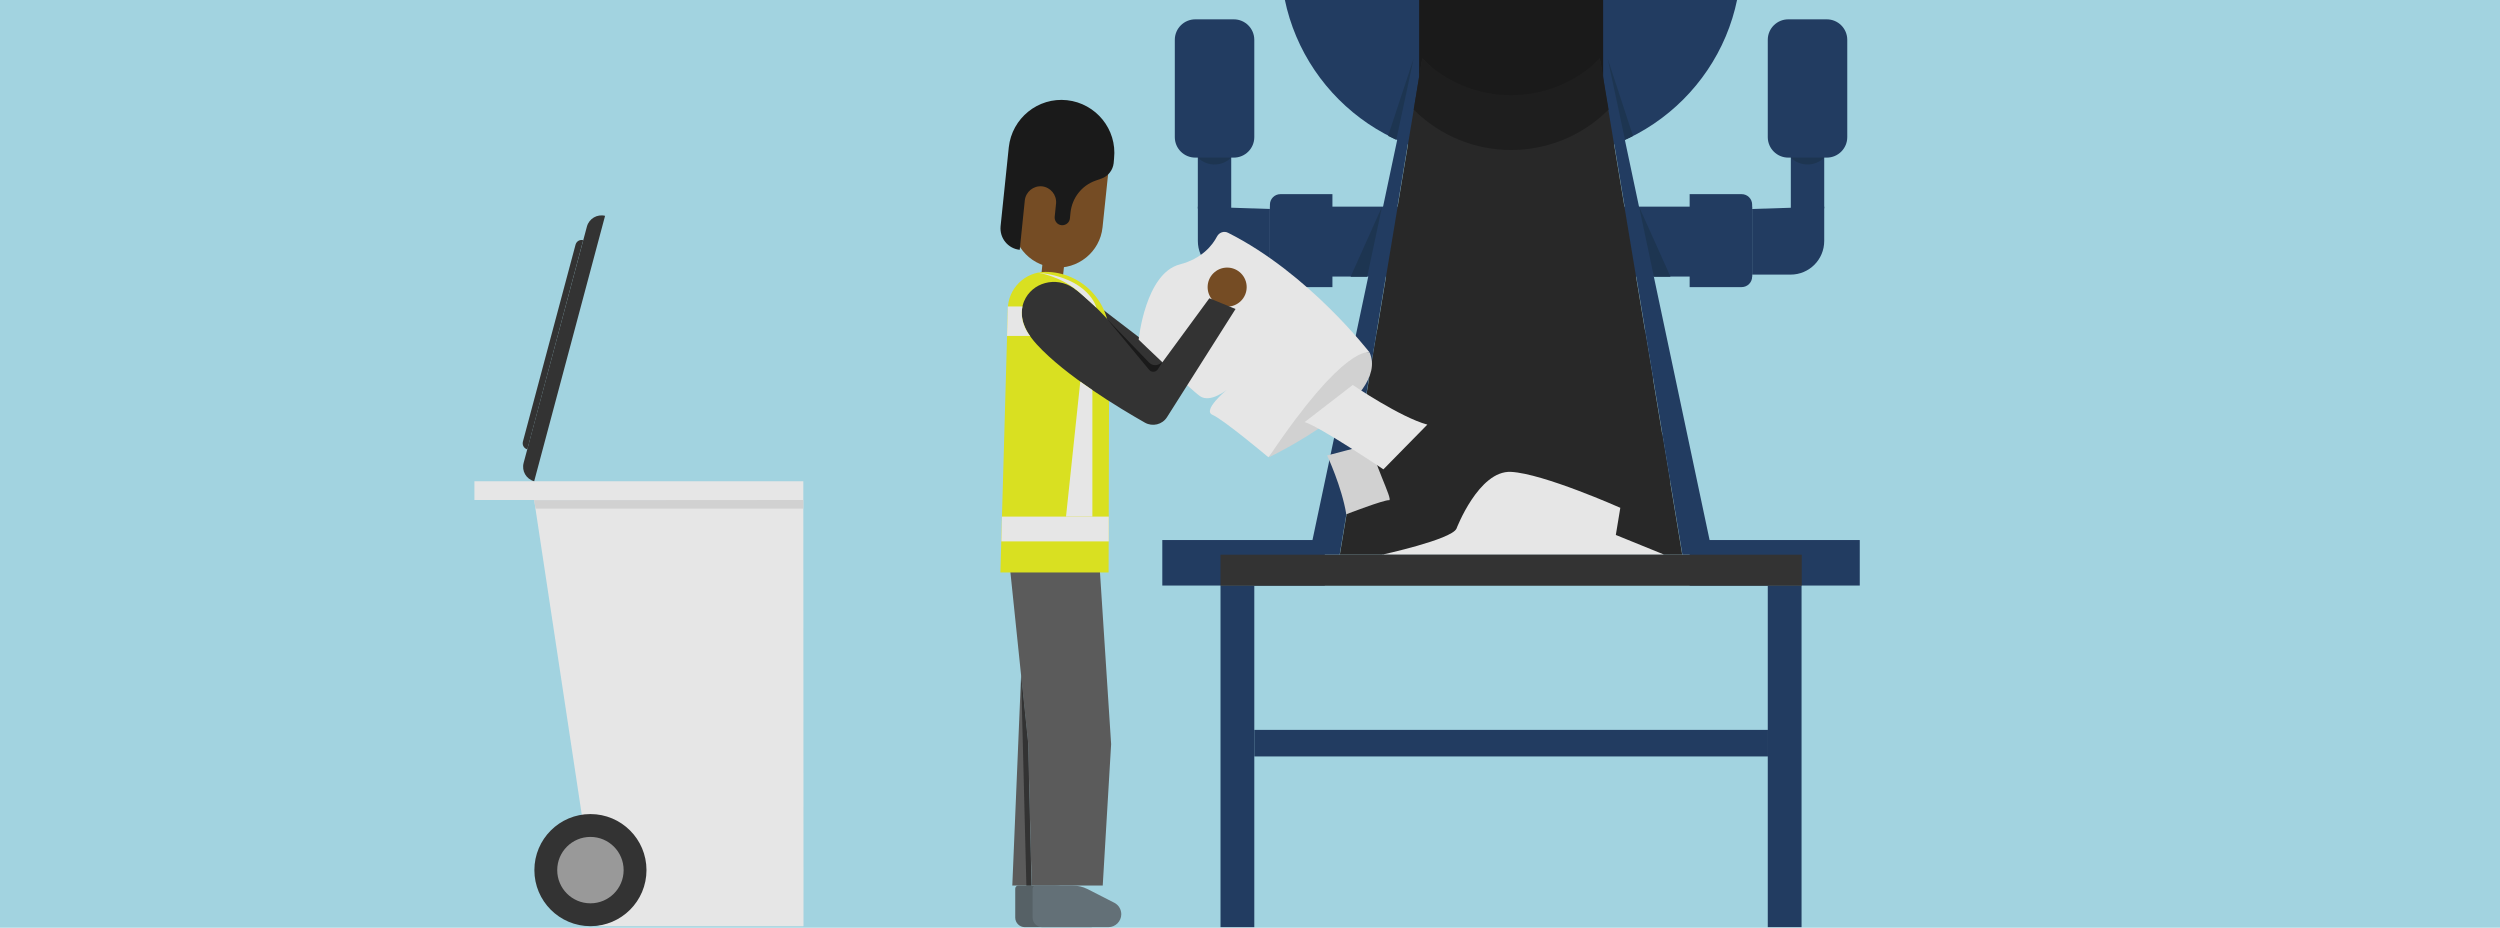
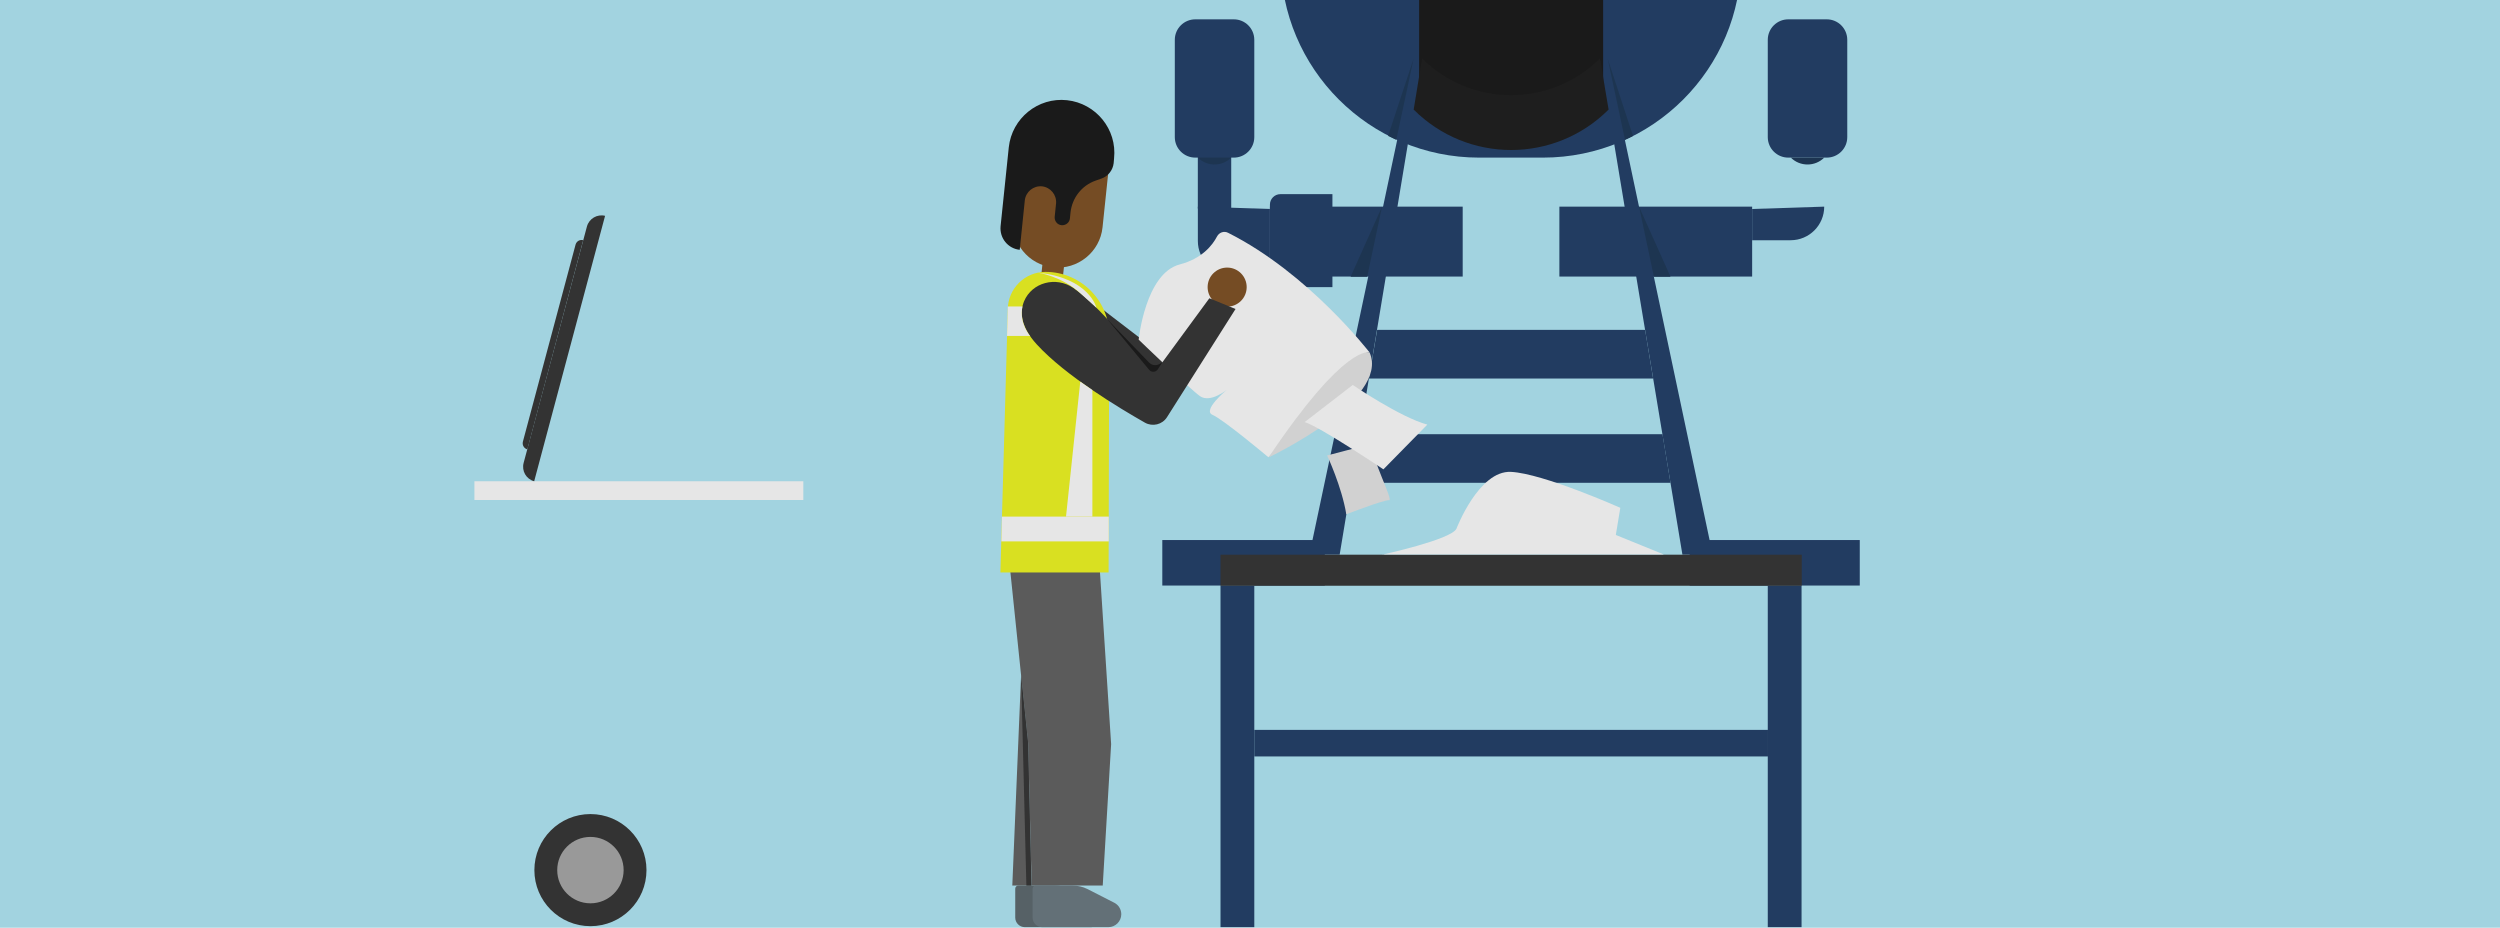
<svg xmlns="http://www.w3.org/2000/svg" id="Layer_1" x="0px" y="0px" viewBox="0 0 1280 475" style="enable-background:new 0 0 1280 475;" xml:space="preserve">
  <style type="text/css"> .st0{fill:#A2D3E0;} .st1{fill:#E6E6E6;} .st2{fill:#333333;} .st3{fill:#D1D1D1;} .st4{fill:#999999;} .st5{fill:#223C61;} .st6{fill:#5B5B5B;} .st7{fill:#1A1A1A;} .st8{fill:#282828;} .st9{fill:#1E1E1E;} .st10{fill:#1D3551;} .st11{fill:#566166;} .st12{fill:#754C24;} .st13{fill:#D9E021;} .st14{fill:#637077;} </style>
  <g>
    <rect class="st0" width="1280" height="475" />
    <g>
      <g>
        <g>
-           <polygon class="st1" points="411.3,256 273.5,256.1 306.5,474.2 411.4,474.2 " />
          <circle class="st2" cx="302.3" cy="445.5" r="28.7" />
          <rect x="242.9" y="246.4" class="st1" width="168.4" height="9.6" />
          <path class="st2" d="M300.5,116l-32.4,121c-1.1,4.1,1.3,8.3,5.4,9.4l0,0l36.3-135.9h0C305.8,109.5,301.6,111.9,300.5,116z" />
-           <polygon class="st3" points="273.5,256.1 411.3,256 411.3,260.4 274.2,260.4 " />
          <path class="st2" d="M267.7,226.2l27-101c0.5-1.7,2.2-2.7,3.9-2.2l0,0L270,230.1l0,0C268.3,229.6,267.3,227.9,267.7,226.2z" />
          <circle class="st4" cx="302.3" cy="445.5" r="17" />
        </g>
      </g>
      <g>
        <polygon class="st5" points="819.2,29.9 861.4,284 876.9,284 823.1,29.9 " />
        <polygon class="st5" points="728.1,29.9 685.9,284 670.4,284 724.2,29.9 " />
        <rect x="865.1" y="276.5" class="st5" width="87.1" height="23.3" />
        <rect x="595.1" y="276.5" class="st5" width="83.2" height="23.3" />
        <rect x="905.1" y="299.9" class="st5" width="17.3" height="174.8" />
        <rect x="624.9" y="299.9" class="st5" width="17.3" height="174.8" />
        <rect x="642.2" y="373.7" class="st5" width="263" height="13.6" />
        <path class="st5" d="M790,80.7h-32.7c-56.1,0-101.6-45.5-101.6-101.6v0h235.8v0C891.6,35.2,846.1,80.7,790,80.7z" />
        <g>
          <path class="st5" d="M935.3,80.7h-19.7c-5.8,0-10.5-4.7-10.5-10.5V20.4c0-5.8,4.7-10.5,10.5-10.5h19.7c5.8,0,10.5,4.7,10.5,10.5 v49.8C945.8,76,941.1,80.7,935.3,80.7z" />
-           <rect x="916.9" y="75.2" class="st5" width="17.1" height="31.5" />
-           <path class="st5" d="M934,105.8v17.6c0,9.5-7.7,17.2-17.2,17.2h-19.7V107L934,105.8z" />
-           <path class="st5" d="M897.1,104.8v36.8c0,3-2.4,5.4-5.4,5.4h-26.6V99.4h26.6C894.7,99.4,897.1,101.8,897.1,104.8z" />
+           <path class="st5" d="M934,105.8c0,9.5-7.7,17.2-17.2,17.2h-19.7V107L934,105.8z" />
          <rect x="798.4" y="105.8" class="st5" width="98.7" height="35.8" />
        </g>
        <g>
          <path class="st5" d="M612,80.7h19.7c5.8,0,10.5-4.7,10.5-10.5V20.4c0-5.8-4.7-10.5-10.5-10.5H612c-5.8,0-10.5,4.7-10.5,10.5 v49.8C601.5,76,606.2,80.7,612,80.7z" />
          <rect x="613.3" y="75.2" transform="matrix(-1 -4.496149e-11 4.496149e-11 -1 1243.685 182.003)" class="st5" width="17.1" height="31.5" />
          <path class="st5" d="M613.3,105.8v17.6c0,9.5,7.7,17.2,17.2,17.2h19.7V107L613.3,105.8z" />
          <path class="st5" d="M650.2,104.8v36.8c0,3,2.4,5.4,5.4,5.4h26.6V99.4h-26.6C652.6,99.4,650.2,101.8,650.2,104.8z" />
          <rect x="650.2" y="105.8" class="st5" width="98.7" height="35.8" />
        </g>
        <rect x="726.6" y="-5.2" class="st7" width="94.2" height="55.5" />
        <polygon class="st5" points="842.3,168.9 705.1,168.9 700.9,193.8 846.4,193.8 " />
        <polygon class="st5" points="851.2,222.3 695.9,222.3 691.7,247.2 855.3,247.2 " />
-         <polyline class="st8" points="819.2,29.9 773.7,75.4 728.2,29.9 686,284 861.3,284 819.1,29.9 " />
        <path class="st9" d="M723.8,56.1c27.6,27.6,72.2,27.6,99.8,0l-4.4-26.2C794,55,753.3,55,728.1,29.9L723.8,56.1z" />
        <polygon class="st10" points="839.2,105.8 846.8,141.7 855.3,141.7 " />
        <polygon class="st10" points="707.6,105.8 700,141.7 691.5,141.7 " />
        <path class="st10" d="M916.9,80.7H934l0,0C929.3,85.4,921.6,85.4,916.9,80.7L916.9,80.7z" />
        <path class="st10" d="M613.3,80.7h17.1l0,0C625.6,85.4,618,85.4,613.3,80.7L613.3,80.7z" />
        <polygon class="st10" points="832,71.6 823.1,29.9 836.1,69.6 " />
        <polygon class="st10" points="714.9,71.6 723.8,29.9 710.7,69.6 " />
        <rect x="624.9" y="284" class="st2" width="297.6" height="15.9" />
        <path class="st1" d="M707.6,284c0,0,35.4-7.7,38.1-13.3c0,0,11.4-29.9,27.9-29.1s56,18.4,56,18.4l-2.3,13.9l24.6,10H707.6z" />
      </g>
      <g>
        <g>
          <g>
            <path class="st11" d="M519.8,455v14.8c0,2.7,2.2,4.9,4.9,4.9h33.9c3.6,0,6.6-3,6.6-6.6v0c0-2.5-1.4-4.8-3.6-5.9l-13.7-7 c-2.4-1.2-5-1.8-7.7-1.8h-18.8C520.5,453.4,519.8,454.1,519.8,455z" />
            <g>
              <g>
                <path class="st12" d="M521.2,87.9l-2.5,23.7c-1.3,12.7,7.9,24,20.5,25.3s24-7.9,25.3-20.5l3.1-29.6L521.2,87.9z" />
                <rect x="534.1" y="116.3" transform="matrix(0.995 0.104 -0.104 0.995 16.418 -55.406)" class="st12" width="11.1" height="27" />
              </g>
              <path class="st7" d="M570.4,81.1c1.6-14.9-9.3-28.2-24.1-29.8c-14.9-1.6-28.2,9.3-29.8,24.1l-4.2,40.4 c-0.6,6.1,3.8,11.5,9.8,12.1l0,0l2.6-25.3c0.5-4.4,4.4-7.6,8.8-7.2h0c4.4,0.5,7.6,4.4,7.2,8.8l-0.7,6.8 c-0.2,2.1,1.3,4.1,3.5,4.3l0,0c2.1,0.2,4.1-1.3,4.3-3.5l0.3-3c0.8-7.4,5.7-13.8,12.8-16.3l3.1-1.1c3.4-1.2,5.8-4.3,6.2-7.9 L570.4,81.1z" />
            </g>
            <polygon class="st6" points="516,280.2 526.4,380.5 528.2,453.4 564.6,453.4 568.9,381 562.4,280.9 " />
            <polygon class="st2" points="542.1,141.2 597.8,183.9 586.6,197.1 544.8,165.9 " />
            <path class="st13" d="M535.3,139.2L535.3,139.2c18.7,0,33.6,15.7,32.6,34.4l-0.3,119.5h-55.4l3.8-134.6 C516,147.8,524.7,139.2,535.3,139.2z" />
            <g>
              <path class="st1" d="M628.8,119.2c-2.1-1.1-4.6-0.2-5.7,1.9c-2.3,4.4-7.6,11.3-19.1,14.3c-17.6,4.6-21,38.5-21,38.5 s26.3,25.4,31.5,29c5.3,3.5,13.6-3.3,13.6-3.3s-12.7,10.5-7.3,12.8c5.5,2.3,28.6,21.7,28.6,21.7l40.1-44.1 c0,0,4.7-8.5,11.6-9.7C701.2,180.5,670.2,140,628.8,119.2z" />
              <path class="st3" d="M649.5,234.2c0,0,62.5-29.5,51.7-53.8C701.2,180.5,688.9,175.4,649.5,234.2z" />
            </g>
            <circle class="st12" cx="628.3" cy="147" r="10" />
            <path class="st2" d="M549.5,147.4c-8.8-6-21.1-2.9-25.2,6.9c-2.2,5.5-1.8,12.9,6.5,22c14.7,16.1,42.4,32.7,55.4,40.1 c3.9,2.2,8.9,1,11.3-2.8l35.1-55.4l-13.4-5.5L593.3,188c-1.5,2-4.5,2.1-6.1,0C580.4,178.9,563.4,157,549.5,147.4z" />
            <path class="st14" d="M528.7,455v14.8c0,2.7,2.2,4.9,4.9,4.9h33.9c3.6,0,6.6-3,6.6-6.6v0c0-2.5-1.4-4.8-3.6-5.9l-13.7-7 c-2.4-1.2-5-1.8-7.7-1.8h-18.8C529.4,453.4,528.7,454.1,528.7,455z" />
            <polygon class="st6" points="522.8,345.6 518.3,453.4 528.1,453.4 526.4,380.5 " />
            <polygon class="st2" points="522.8,345.6 526.4,380.5 528.1,453.4 525.5,453.4 " />
            <path class="st7" d="M595.1,185.5l-2.3,3.6c-1,1.5-3.2,1.7-4.4,0.3l-21.6-26.1l21.5,22.3c1.4,1.4,3.5,1.8,5.3,0.8L595.1,185.5z " />
          </g>
          <path class="st3" d="M679.5,233.2c0,0,7.5,16,9.8,30.1c0,0,19.5-7.5,21.9-7.2c2.4,0.3-9.3-21.8-8.8-28.9L679.5,233.2z" />
          <path class="st1" d="M692.6,197.1c0,0,24.4,16.6,38.2,20.3l-22.5,22.9c0,0-32.3-21.7-40.3-24.2L692.6,197.1z" />
        </g>
        <polygon class="st1" points="512.7,277.2 567.7,277.2 567.7,264.5 513,264.5 " />
        <g>
          <polygon class="st1" points="559.3,264.5 559.3,199.7 553.1,195.4 545.8,264.5 " />
        </g>
        <path class="st1" d="M561.4,157.6c0,0-3.6-15.3-30-18c0,0,12.3,1.8,21.8,10.6L561.4,157.6z" />
        <path class="st1" d="M523.5,156.9h-7.5l-0.4,15.1h11.8C527.4,172,521.7,165.5,523.5,156.9z" />
      </g>
    </g>
  </g>
</svg>